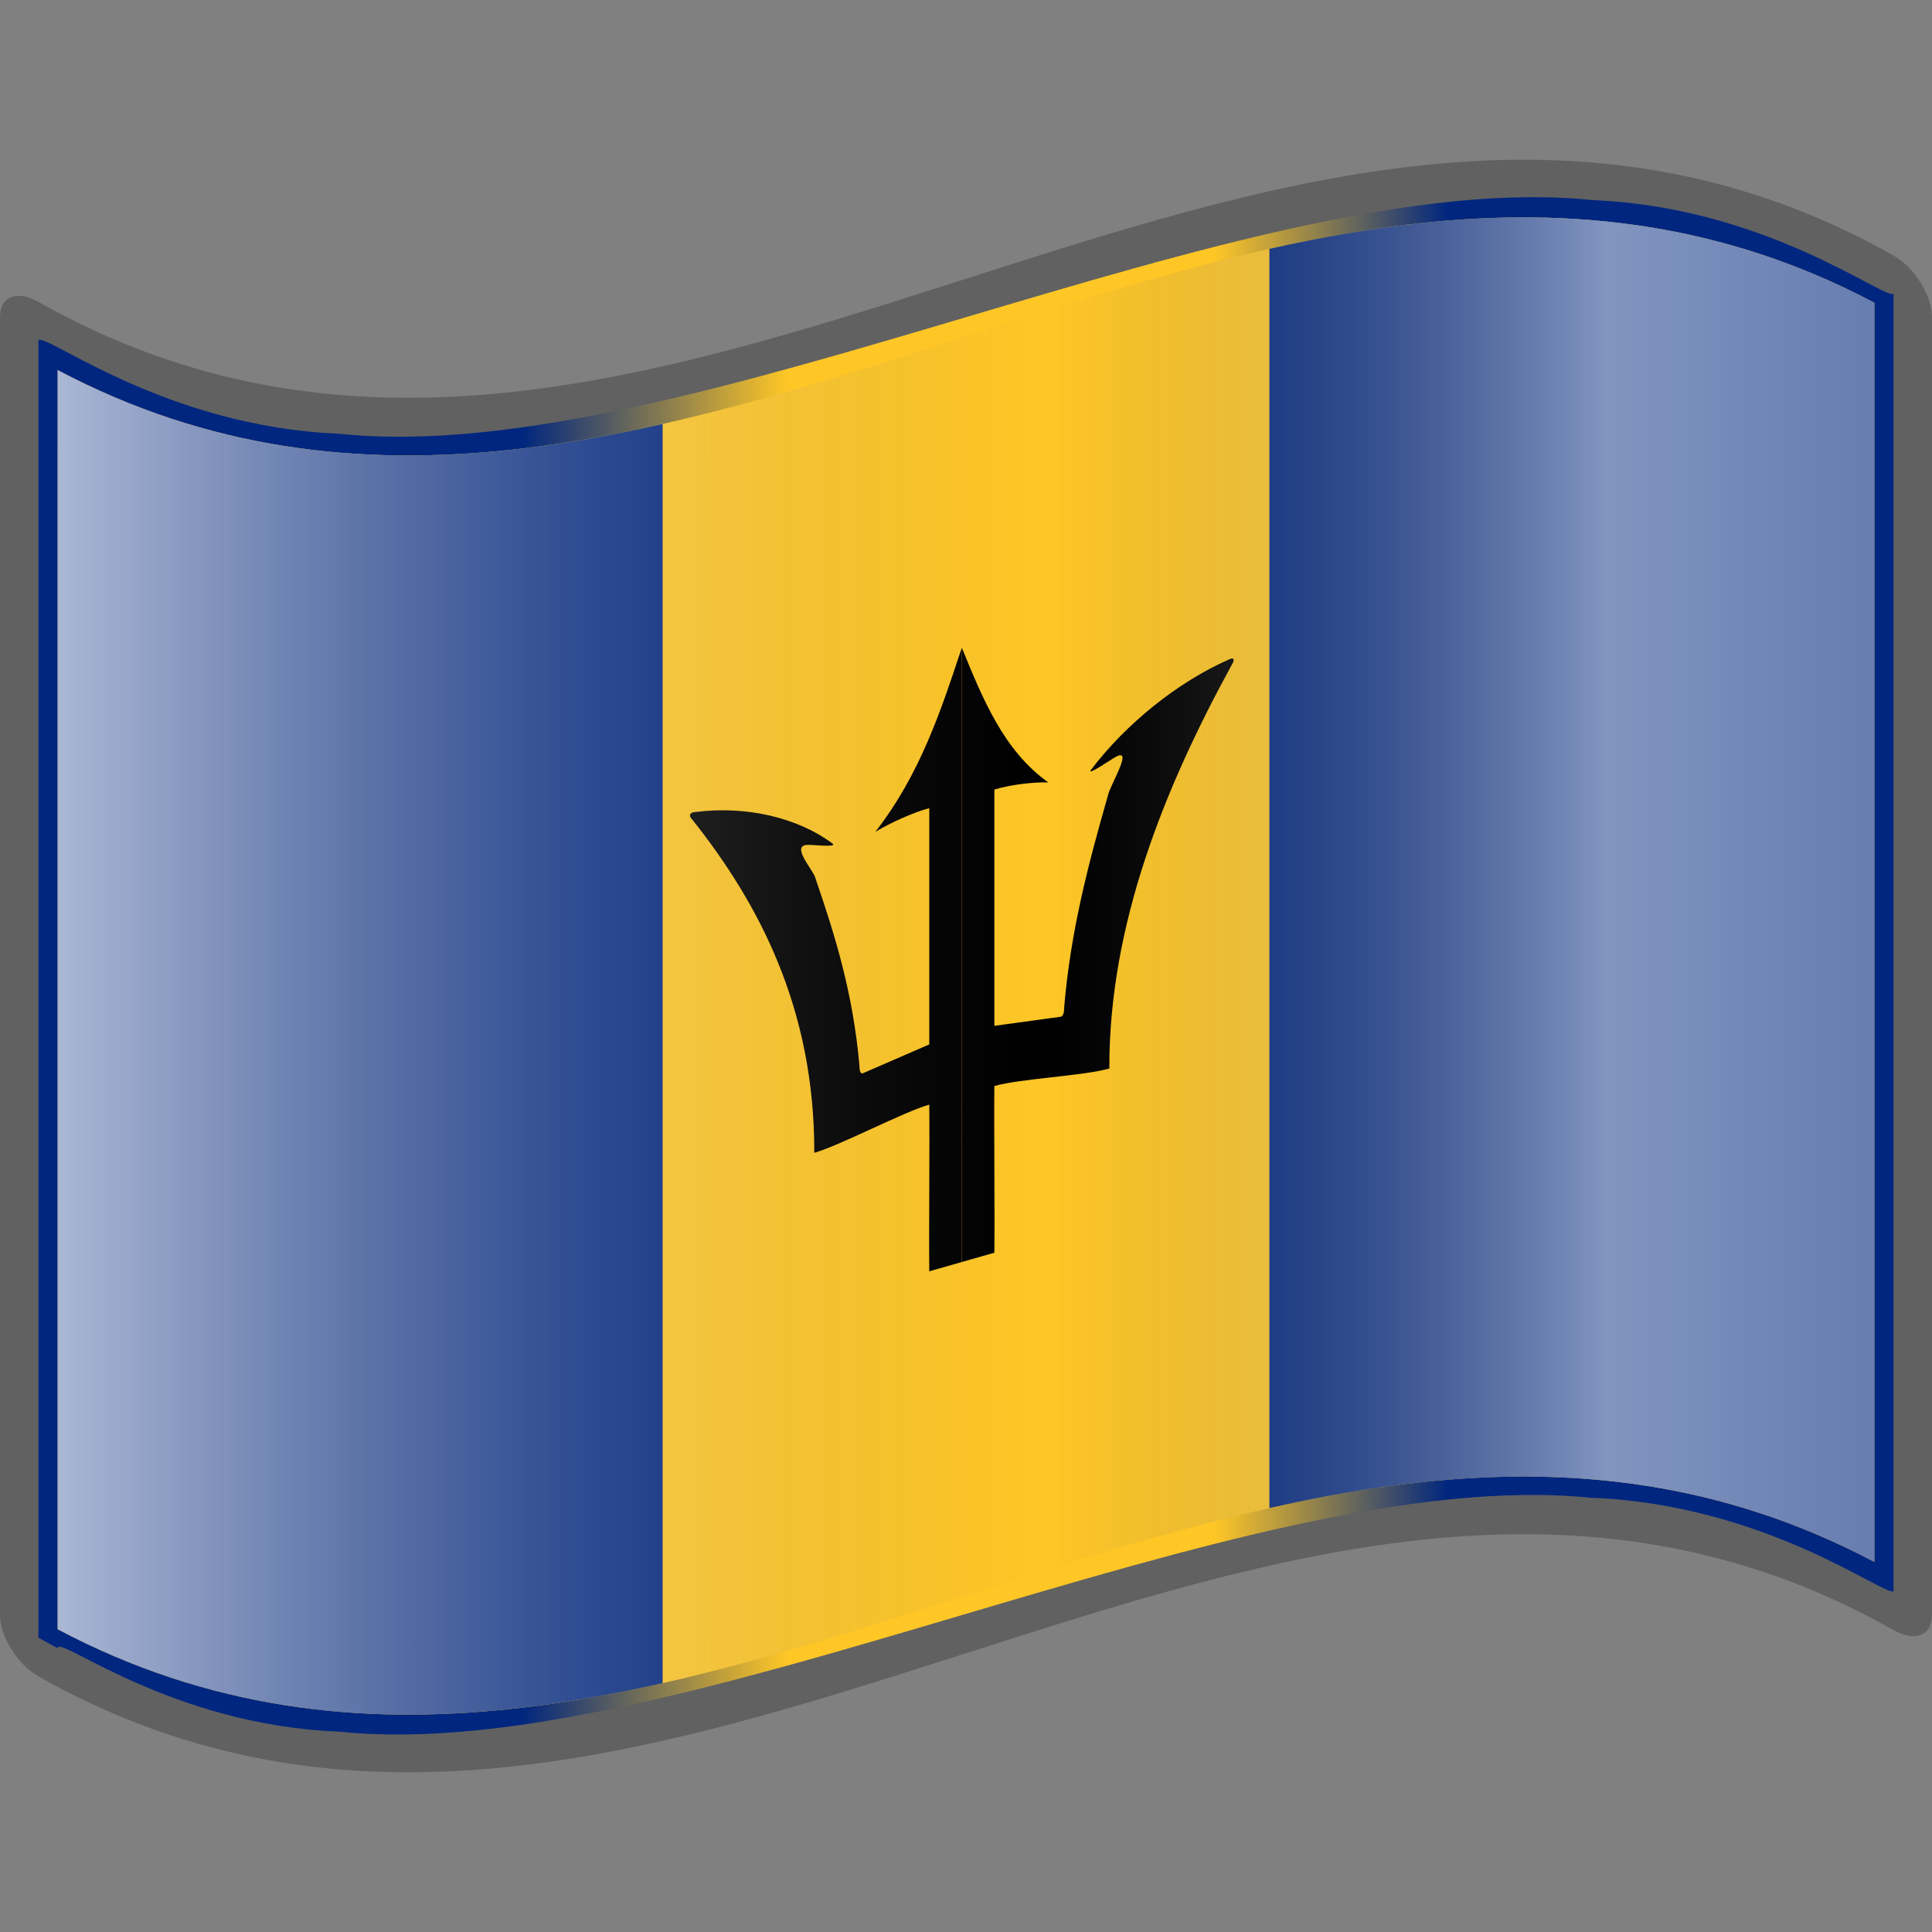
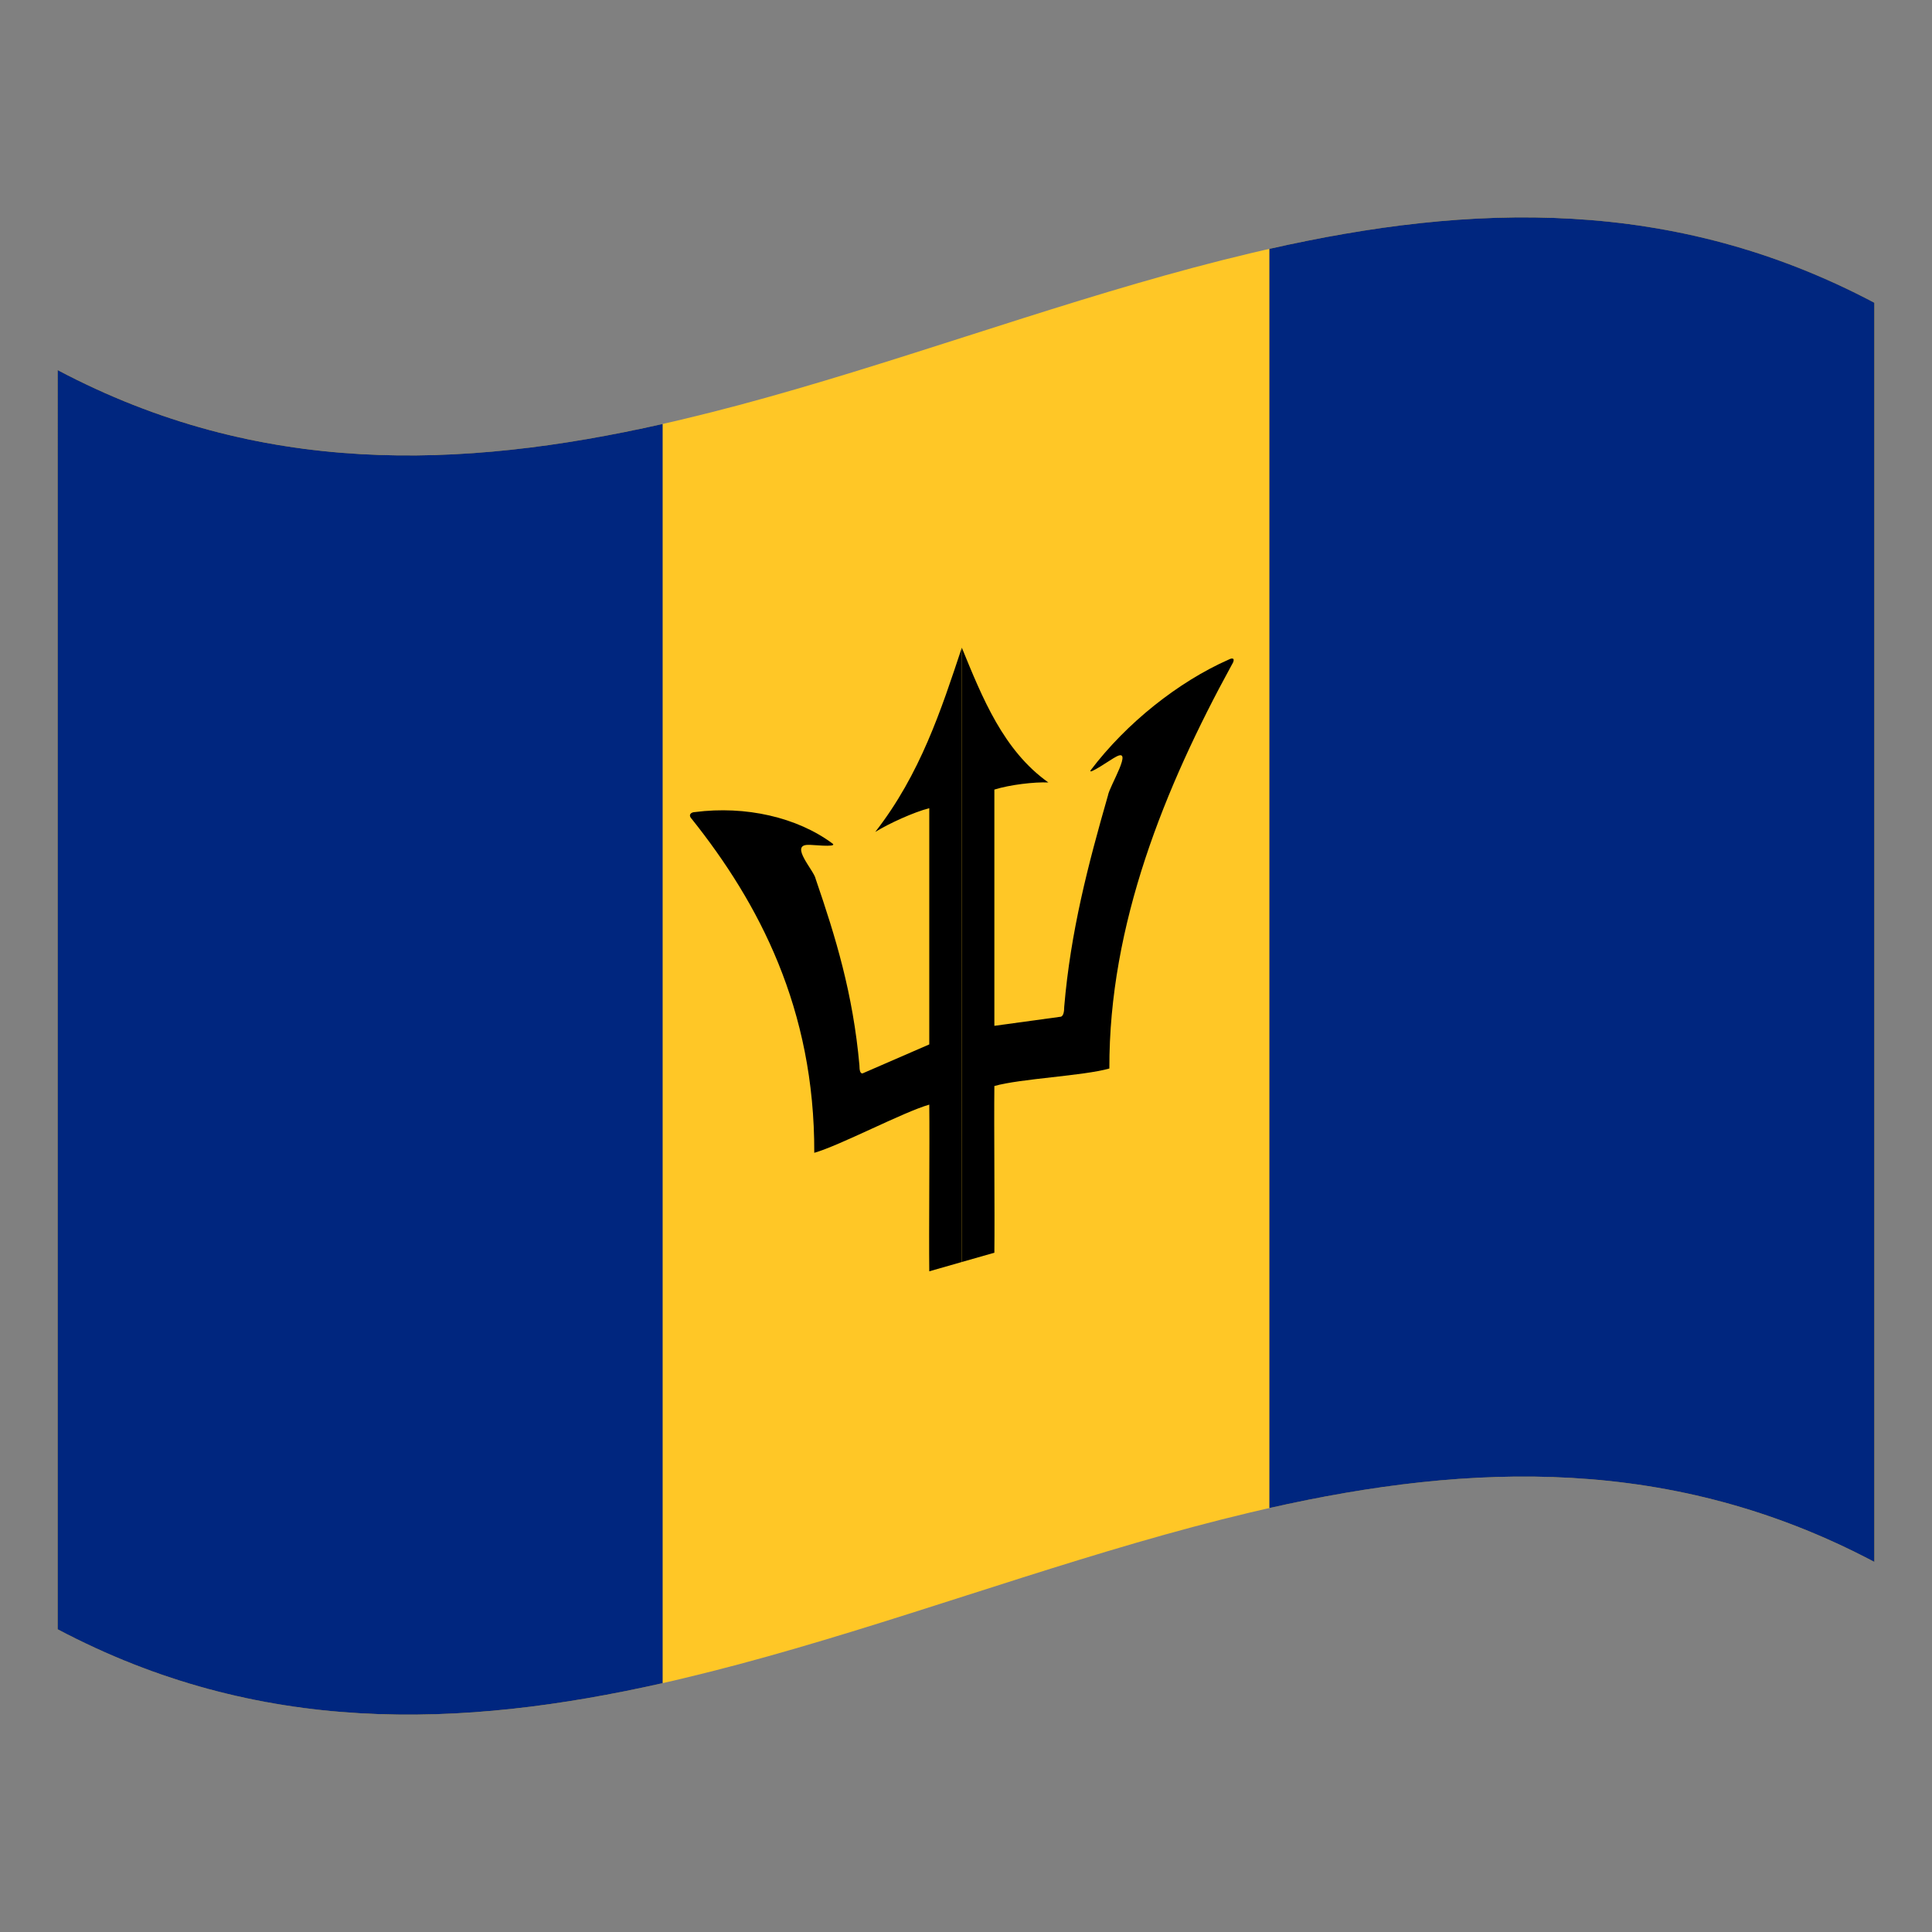
<svg xmlns="http://www.w3.org/2000/svg" xmlns:xlink="http://www.w3.org/1999/xlink" version="1.0" width="64" height="64" viewBox="0 0 256 256" xml:space="preserve">
  <rect x="0" y="0" width="256" height="256" fill="#808080" stroke="none" />
  <defs>
    <linearGradient x1="87.397" y1="141.973" x2="240.947" y2="141.973" id="a" gradientUnits="userSpaceOnUse" gradientTransform="translate(-129.37 -94.568) scale(1.568)">
      <stop style="stop-color:#fff;stop-opacity:.667" offset="0" />
      <stop style="stop-color:#d7d7d7;stop-opacity:.219" offset=".241" />
      <stop style="stop-color:#4d4d4d;stop-opacity:0" offset=".459" />
      <stop style="stop-color:#fff;stop-opacity:.51" offset=".719" />
      <stop style="stop-color:#f2f2f2;stop-opacity:.4" offset=".874" />
      <stop style="stop-color:#fff;stop-opacity:.624" offset="1" />
    </linearGradient>
    <linearGradient gradientTransform="matrix(-1.568 0 0 -1.568 385.37 350.53)" x1="89.16" y1="141.96" x2="269.194" y2="141.96" id="b" gradientUnits="userSpaceOnUse">
      <stop style="stop-color:#00267f;stop-opacity:1" offset="0" />
      <stop offset=".19" style="stop-color:#00267f;stop-opacity:1" />
      <stop style="stop-color:#ffc726;stop-opacity:1" offset=".3" />
      <stop offset=".5" style="stop-color:#ffc726;stop-opacity:1" />
      <stop style="stop-color:#00267f;stop-opacity:1" offset=".625" />
      <stop style="stop-color:#00267f;stop-opacity:1" offset="1" />
    </linearGradient>
    <linearGradient x1="126.189" y1="39.618" x2="126.189" y2="112.305" id="c" gradientUnits="userSpaceOnUse" gradientTransform="translate(-69.826 15.227) scale(1.568)">
      <stop style="stop-color:#c200be;stop-opacity:1" offset="0" />
      <stop style="stop-color:#c200be;stop-opacity:1" offset=".195" />
      <stop style="stop-color:#1000ae;stop-opacity:1" offset=".315" />
      <stop style="stop-color:#1000ae;stop-opacity:1" offset=".73" />
      <stop style="stop-color:#00dab6;stop-opacity:1" offset=".857" />
      <stop style="stop-color:#00dab6;stop-opacity:1" offset="1" />
    </linearGradient>
    <linearGradient xlink:href="#a" id="e" gradientUnits="userSpaceOnUse" gradientTransform="translate(-129.371 -94.57) scale(1.568)" x1="87.397" y1="141.973" x2="269.333" y2="141.973" />
    <linearGradient xlink:href="#b" id="d" gradientUnits="userSpaceOnUse" gradientTransform="matrix(-1.568 0 0 -1.568 385.37 350.53)" x1="89.16" y1="141.96" x2="269.194" y2="141.96" />
  </defs>
-   <path style="fill:#616161" d="M248.36 32.474C167.273-10.428 86.185 85.85 5.096 40.006 2.281 38.42 0 39.214 0 42.031v171.941c0 2.81 2.281 6.575 5.095 8.162 81.937 46.323 163.874-52.463 245.81-6.14 2.814 1.586 5.095.795 5.095-2.022V42.032c0-2.812-2.281-6.58-5.095-8.166-.848-.48-1.696-.943-2.544-1.392z" />
-   <path style="fill:url(#d)" d="M7.64 218.393c0-1.853 14.891 10.205 37.309 11.055 22.416 2.352 52.355-6.506 82.452-15.427 30.097-8.899 60.348-17.89 83.388-15.56 23.04.854 38.868 13.028 40.116 12.4V38.92c-1.235.8-16.906-11.481-39.797-12.397-22.89-2.399-53 6.57-83.108 15.507-30.11 8.93-60.217 17.857-83.108 15.439-22.89-.933-38.562-13.211-39.797-12.41V217c1.274.723 2.544 1.393 2.544 1.392z" />
  <path style="fill:#ffc726;fill-opacity:1" d="M248.36 206.962c-80.24-42.452-160.48 51.377-240.719 8.925V49.041c80.24 42.451 160.48-51.377 240.72-8.924v166.845z" />
  <path style="fill:#00267f;fill-opacity:1" d="M87.804 56.179c-26.721 6.023-53.442 7-80.163-7.138v166.846c26.721 14.137 53.442 13.16 80.163 7.138V56.179zM168.2 199.825c26.72-6.025 53.44-7 80.16 7.137V40.117c-26.72-14.138-53.44-13.162-80.16-7.14v166.848z" />
  <path style="fill:none" d="M0 256V0h256v256" />
  <path d="M375 371.129h-12.834c-.187-15.864.186-49.871 0-65.735-10.265 0-35.087 6.048-45.352 6.048.182-56.839-21.896-104.745-48.24-145.352-1.584-2.037-.548-2.913 1.208-2.462 19.883 3.105 40.338 13.543 54.35 28.034 1.635 2.006-8.684-2.196-9.608-2.315-7.674-2.3 2.288 10.808 2.844 14.257 7.865 25.126 14.73 49.473 17.249 78.386.003 2.01.32 3.473 1.273 3.57l26.276-3.906v-93.167c-6.161-.163-15.79 1.462-21.291 3.28 17.728-17.682 25.998-40.733 34.125-62.896V371.13z" style="fill:#000;fill-opacity:1;fill-rule:evenodd;stroke:none;stroke-width:1pt;stroke-linecap:butt;stroke-linejoin:miter;stroke-opacity:1" transform="matrix(.336 -.096 0 .336 1.446 78.523)" />
  <path style="fill:#000;fill-opacity:1;fill-rule:evenodd;stroke:none;stroke-width:1pt;stroke-linecap:butt;stroke-linejoin:miter;stroke-opacity:1" d="M375 371.129h12.834c.187-15.864-.186-49.871 0-65.735 10.265 0 35.087 6.048 45.352 6.048-.182-56.839 21.896-104.745 48.24-145.352 1.584-2.037.548-2.913-1.208-2.462-19.883 3.105-40.338 13.543-54.35 28.034-1.635 2.006 8.684-2.196 9.608-2.315 7.674-2.3-2.288 10.808-2.844 14.257-7.865 25.126-14.73 49.473-17.249 78.386-.003 2.01-.32 3.473-1.273 3.57l-26.276-3.906v-93.167c6.161-.163 15.79 1.462 21.291 3.28-17.728-17.682-25.998-40.733-34.125-62.896V371.13z" transform="matrix(.336 -.096 0 .336 1.446 78.523)" />
  <g style="display:inline">
-     <path style="fill:url(#e)" d="M248.36 206.96c-80.24-42.452-160.48 51.377-240.72 8.925V49.04c80.24 42.45 160.48-51.378 240.72-8.925V206.96z" transform="translate(.001)" />
-   </g>
+     </g>
</svg>